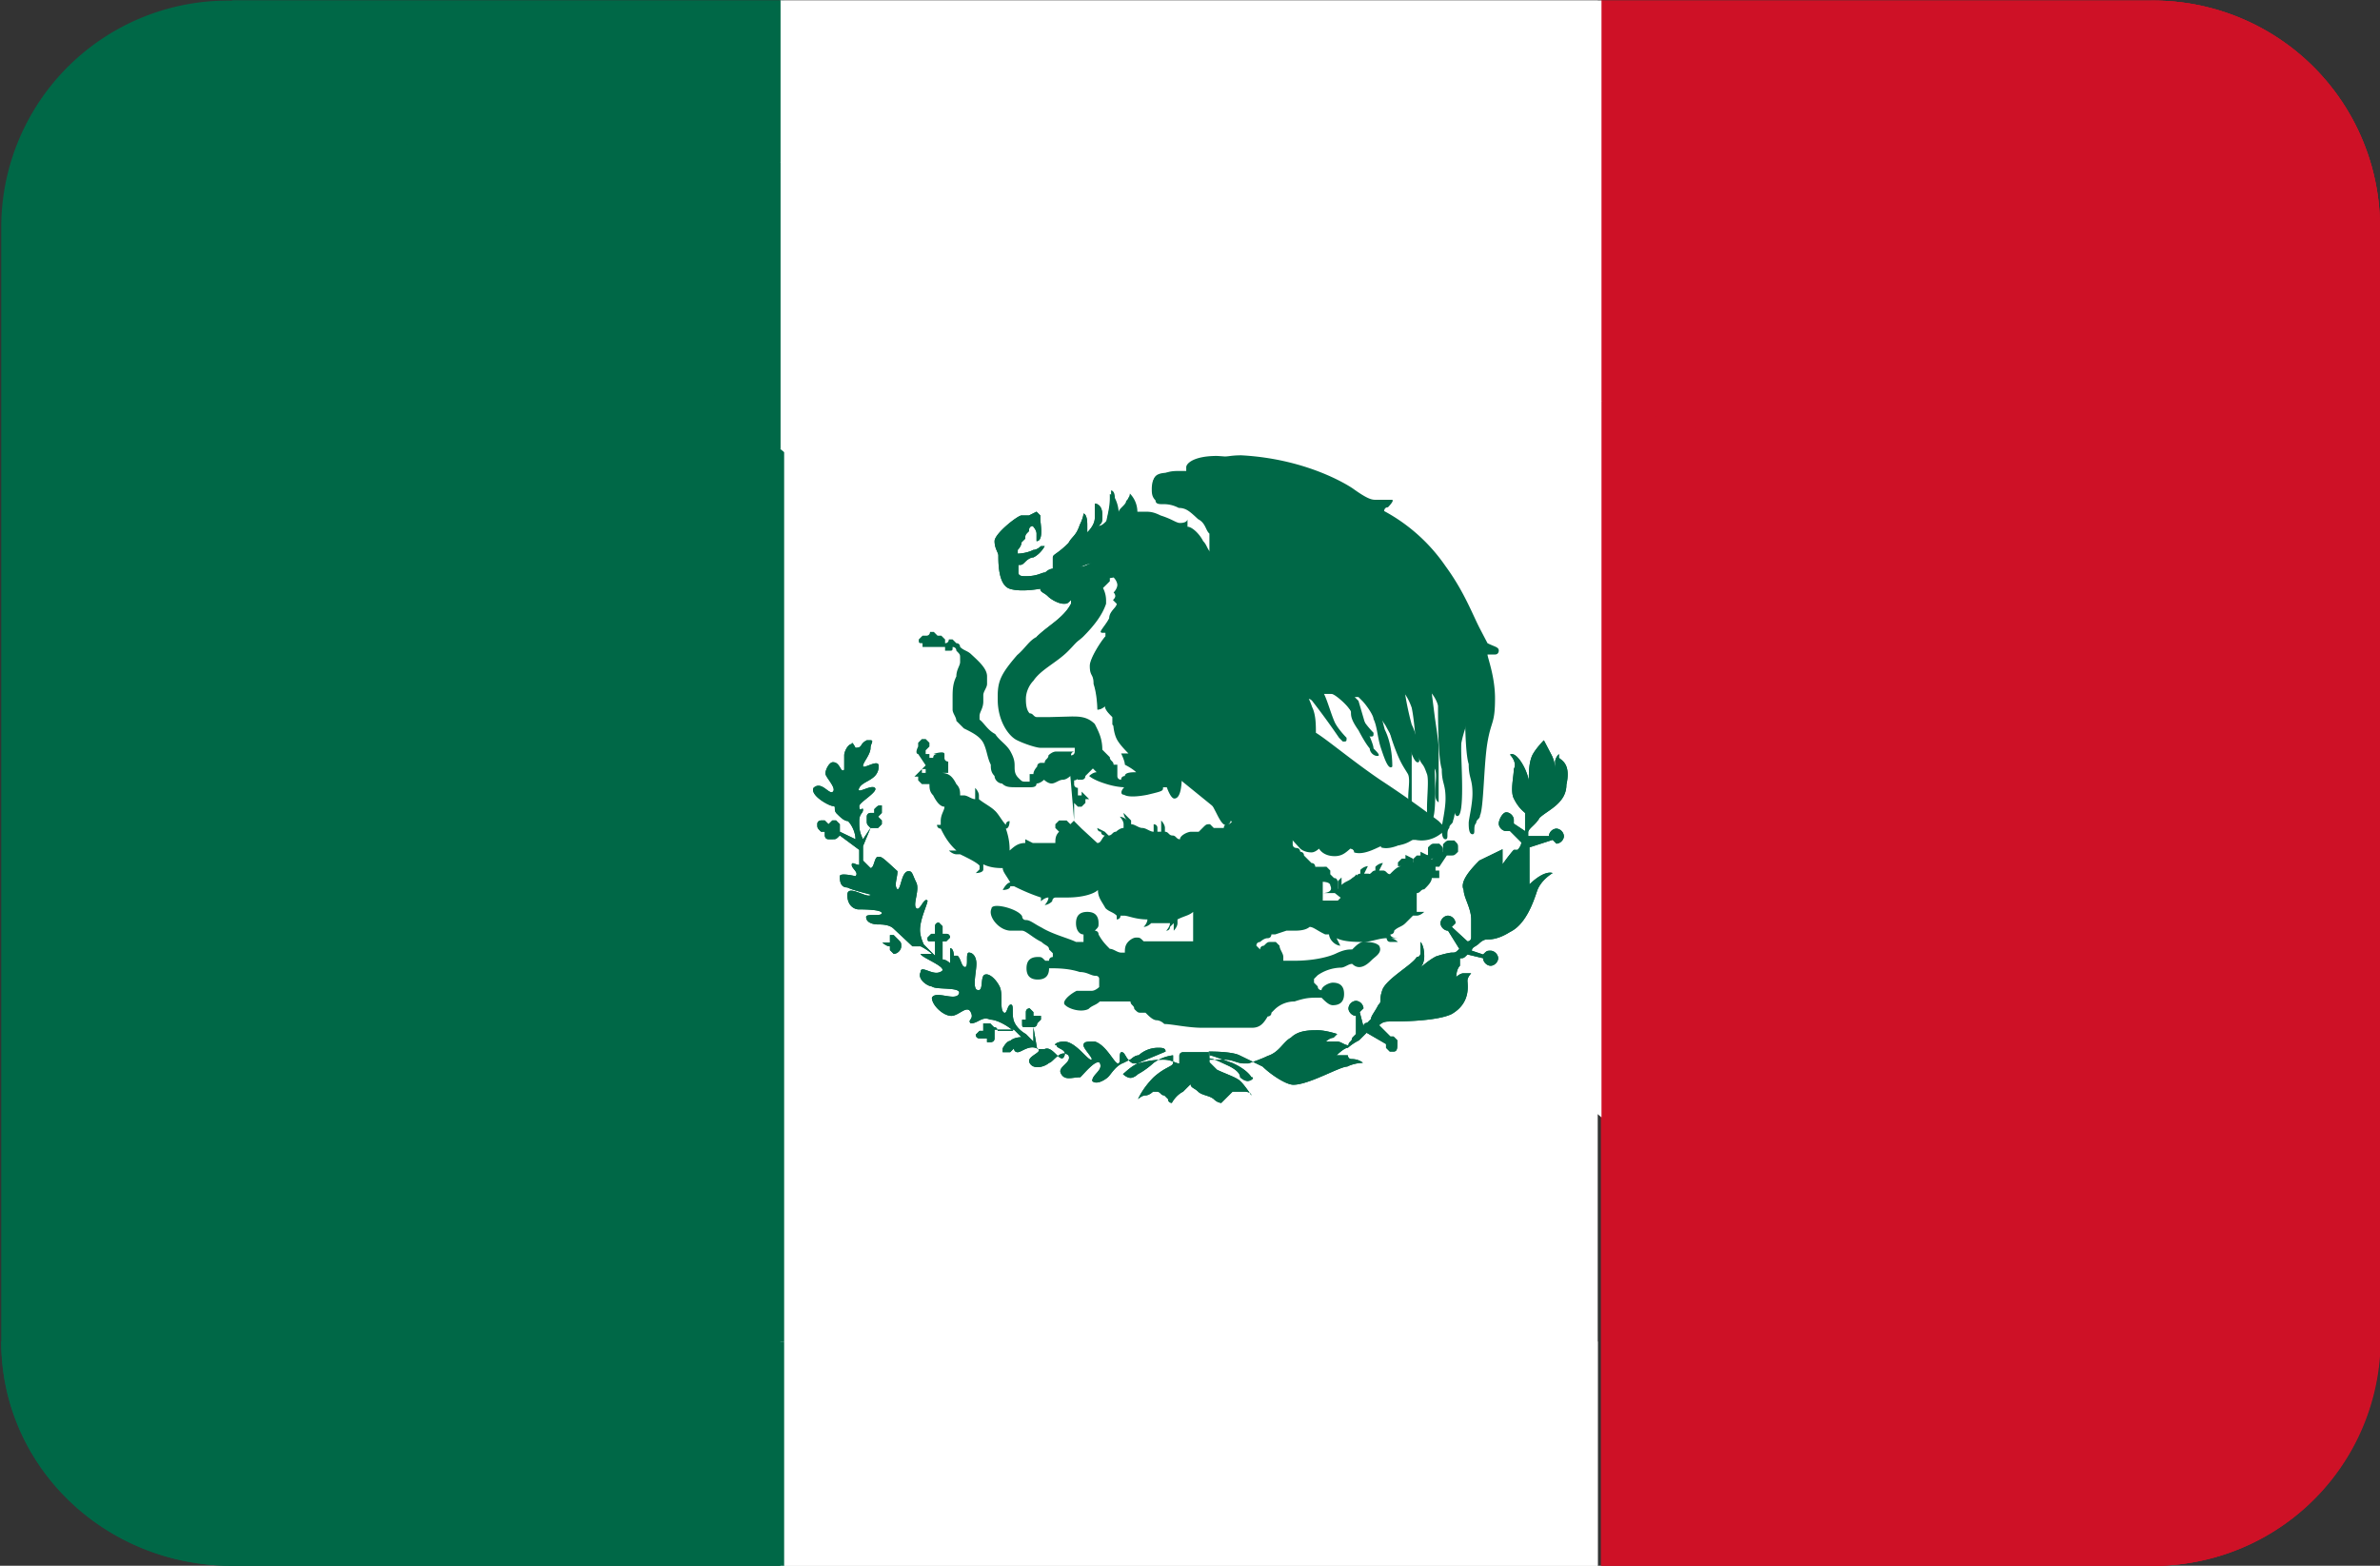
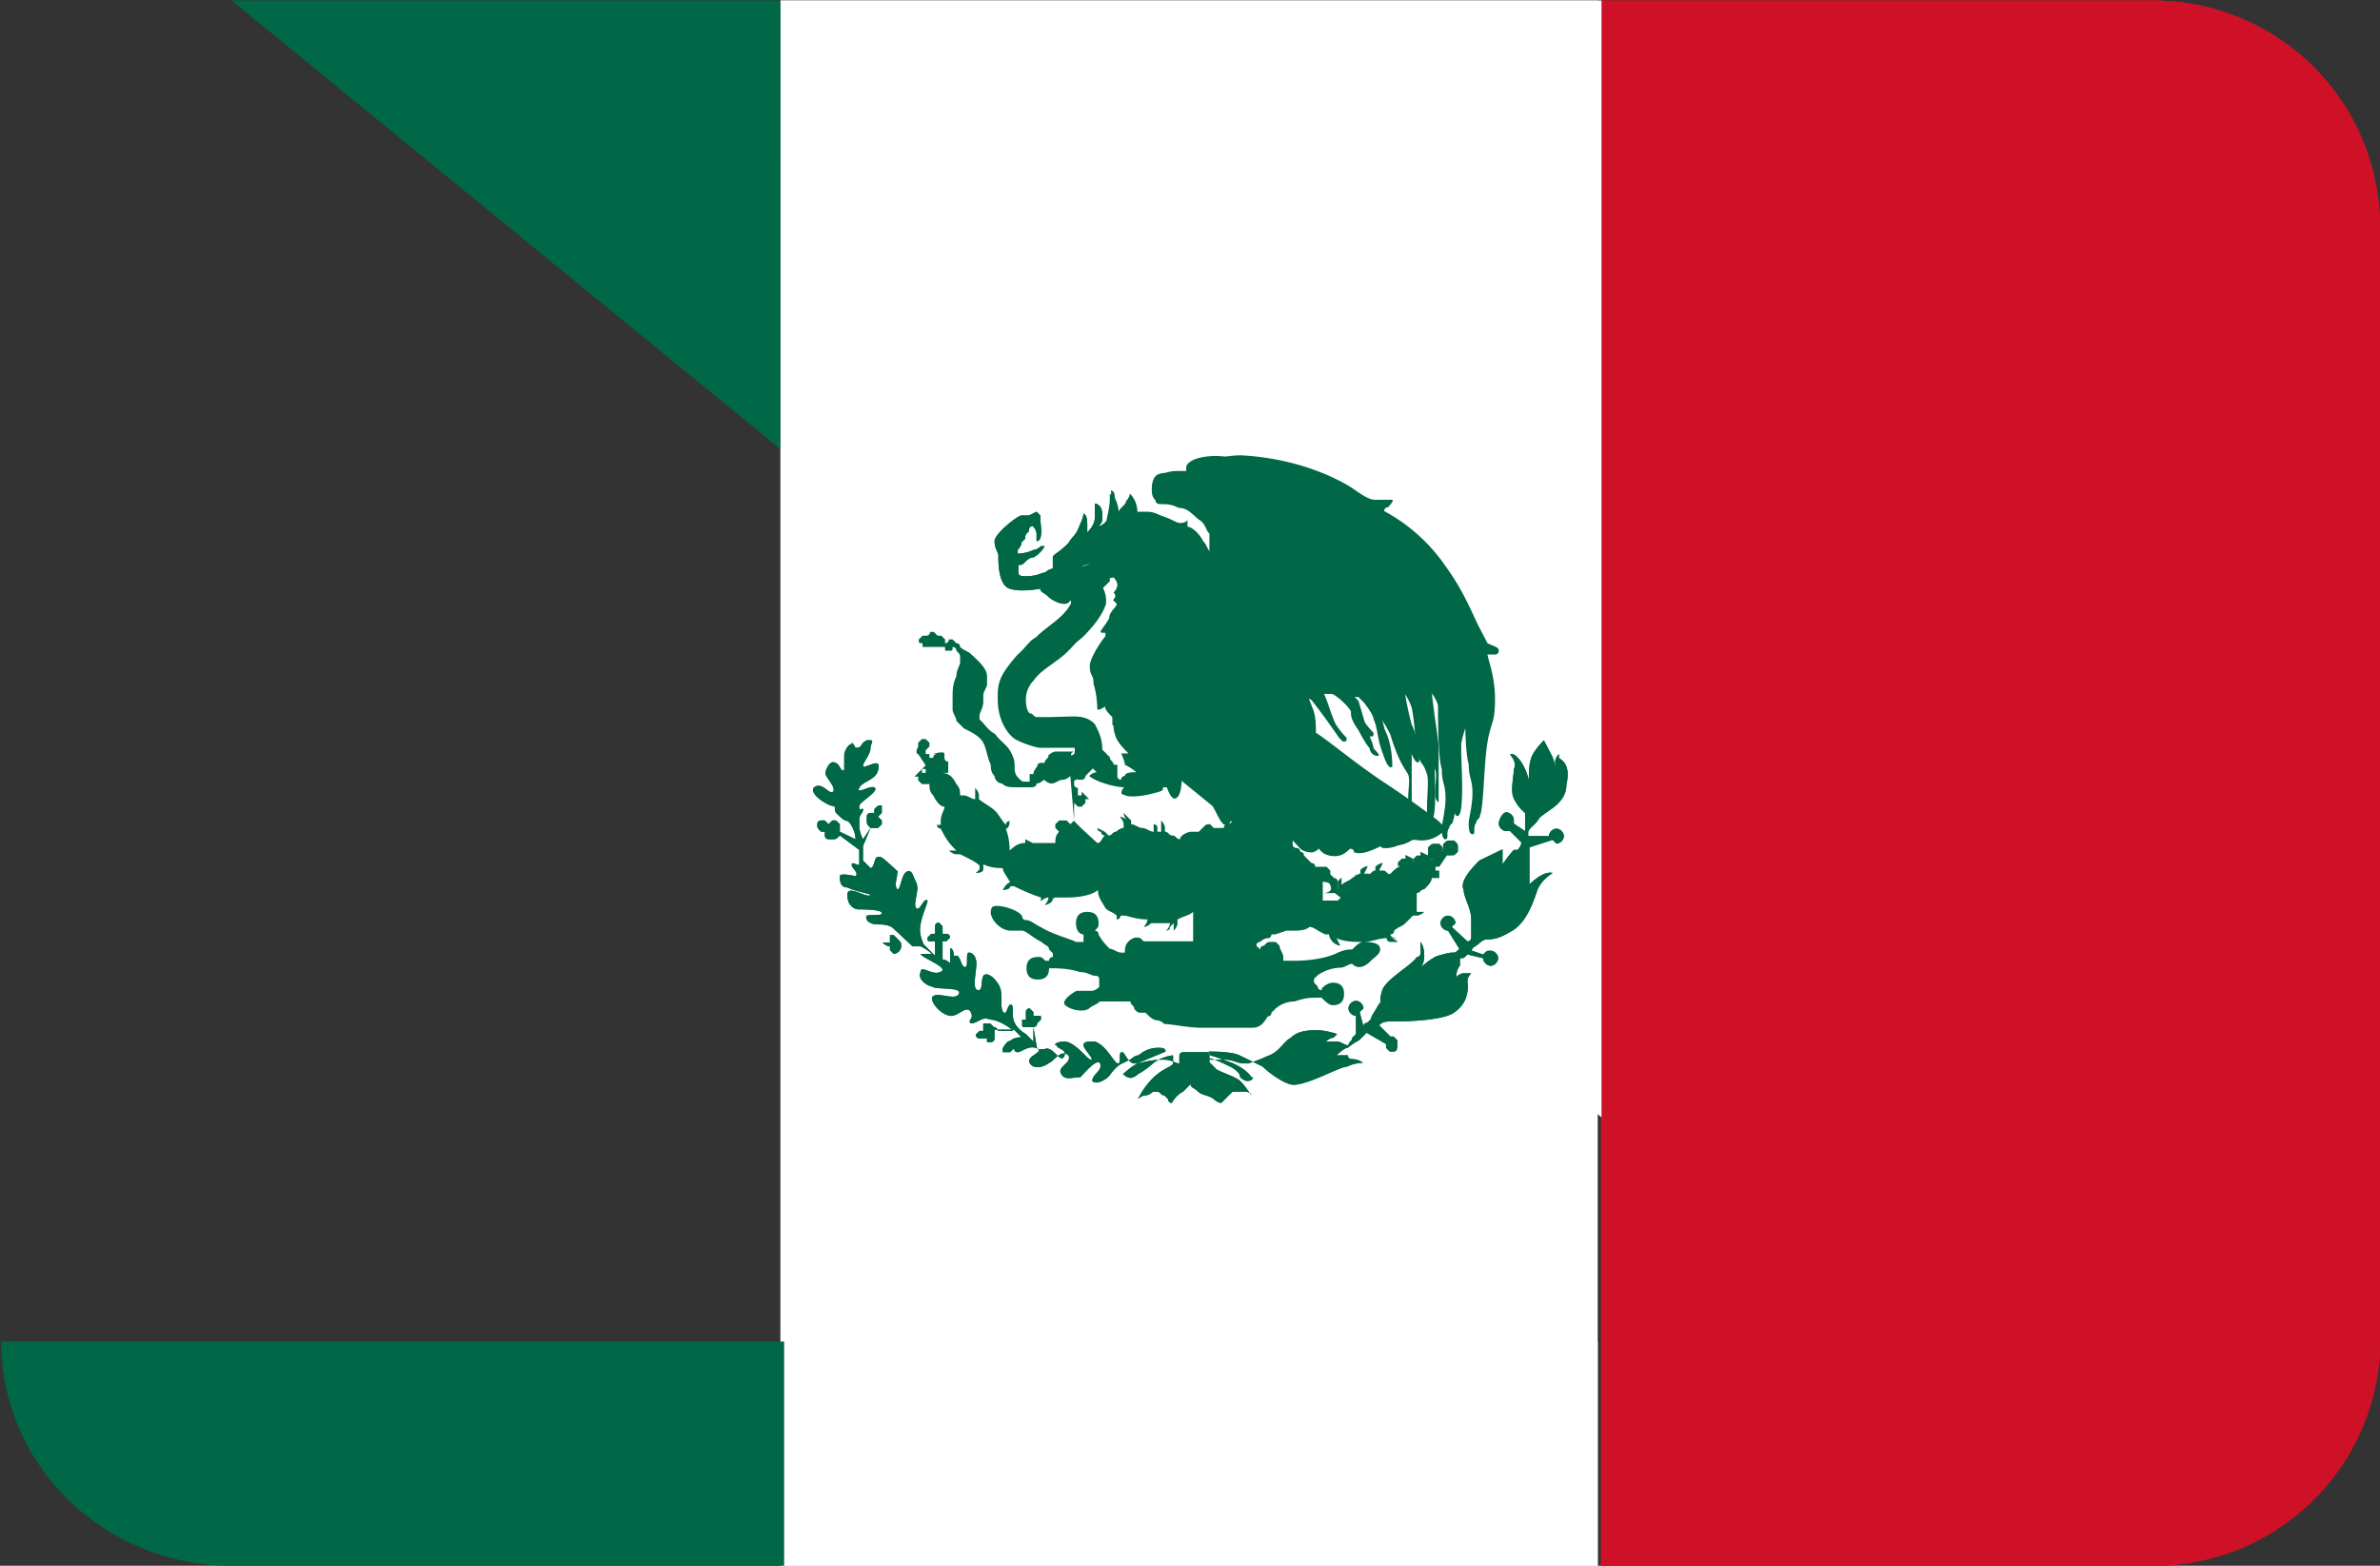
<svg xmlns="http://www.w3.org/2000/svg" viewBox="0 0 38 25" xml:space="preserve">
  <rect x="0" y="0" width="38" height="25" fill="#333333" stroke="none" />
  <path d="M12.46.01h13.05V25H12.46z" fill="#FFF" />
-   <path d="M12.46.01H3.7A3.62 3.62 0 0 0 .02 3.59v17.83c0 2 1.66 3.58 3.68 3.58h8.82V.01h-.06z" fill="#006847" />
  <path d="M34.32.01h-8.76V25h8.76A3.62 3.62 0 0 0 38 21.42V3.59A3.62 3.62 0 0 0 34.32.01z" fill="#CE1126" />
  <path d="M34.32.01h-8.76v17.83L34.32 25A3.62 3.62 0 0 0 38 21.42V3.59A3.62 3.62 0 0 0 34.32.01z" fill="#CE1126" />
  <path d="M25.57 17.84V.01H12.46v7.16z" fill="#FFF" />
  <path d="M12.46.01H3.7l8.76 7.16z" fill="#006847" />
  <path d="M25.57 25h8.76a3.62 3.62 0 0 0 3.68-3.58H25.57V25z" fill="#CE1126" />
  <path d="M12.46 21.42h13.05V25H12.46z" fill="#FFF" />
  <path d="M.02 21.42c0 2 1.66 3.58 3.68 3.58h8.82v-3.58H.02z" fill="#006847" />
  <path d="M34.32.01h-8.76V6.4L38 10.04V3.59A3.62 3.62 0 0 0 34.32.01z" fill="#CE1126" />
  <path d="M25.57 6.41V.01H12.46v2.58z" fill="#FFF" />
  <path d="M12.46.01H3.7l8.76 2.58zM24.89 12.1c0-.06 0-.06 0 0v-.06s-.06.06-.06.12v.12s0-.12-.06-.23l-.12-.23s-.12.12-.18.23c-.06.12-.06.29-.06.41a.89.89 0 0 0-.12-.29c-.12-.18-.18-.12-.18-.12s.12.12.06.23c0 .12-.06.35 0 .47s.12.18.18.23V13.27l-.18-.12v-.06c0-.06-.06-.12-.12-.12s-.12.12-.12.18.06.12.12.12h.06l.18.18c0 .06-.06.12-.06.12h-.06c-.06.06-.18.23-.18.23v-.24l-.37.18c-.18.18-.31.35-.25.47 0 .12.12.29.12.47v.29s0 .06-.06.06l-.25-.23.06-.06a.13.13 0 0 0-.12-.12c-.06 0-.12.06-.12.12s.06.12.12.12l.18.29c-.06.06-.06.06-.12.06 0 0-.06 0-.25.06-.12.06-.25.18-.25.18s.06-.06.06-.18c0-.18-.06-.23-.06-.23v.18s0 .06-.06.06c-.06.12-.49.35-.55.53-.06.18 0 .18-.06.23-.06.12-.12.18-.12.23l-.06.06s-.06 0-.06.06l-.06-.23.06-.06a.13.13 0 0 0-.12-.12.13.13 0 0 0-.12.12c0 .06.06.12.12.12v.29l-.06.06c0 .06-.06.06-.06.12-.06 0-.12-.06-.18-.06h-.18s.06-.06.12-.06l.06-.06s-.18-.06-.31-.06-.31 0-.43.12c-.12.06-.18.23-.37.29-.12.06-.31.12-.31.12h-.06c-.12 0-.18-.06-.31-.06h-.25v-.12h-.42s-.06 0-.06.06v.12c-.06 0-.12-.06-.25-.06-.25 0-.37.06-.43.06h-.06c-.12-.06-.12-.18-.18-.18s0 .18-.06.18-.18-.29-.37-.35c-.12 0-.18 0-.18.06s.18.23.12.23-.25-.29-.43-.29c-.12 0-.18.06-.12.06 0 .06.18.06.12.18s-.18-.18-.31-.12h-.12l-.06-.35s.06 0 .06-.06l.06-.06v-.06h-.12v-.06l-.06-.06s-.06 0-.06.06v.12h-.06v.06c0 .06 0 .06.06.06h.12v.23l-.12-.12s-.12-.06-.18-.18 0-.29-.06-.29-.06.18-.12.12 0-.29-.06-.41-.18-.23-.25-.18c-.06.06 0 .29-.12.23-.06-.06 0-.29 0-.41s-.06-.18-.12-.18 0 .23-.06.23-.06-.12-.12-.18h-.06s0-.12-.06-.12v.24s-.06-.06-.12-.06v-.29h.06l.06-.06s0-.06-.06-.06h-.06v-.12l-.06-.06s-.06 0-.06.06v.12h-.06l-.06.06c0 .06 0 .06.06.06h.06v.23l-.18-.18s-.06-.12-.06-.23c0-.18.12-.41.12-.47-.06-.06-.12.18-.18.12s.06-.29 0-.41-.06-.18-.12-.18c-.12 0-.12.29-.18.29-.06-.06 0-.18 0-.29-.25-.23-.25-.23-.31-.23s-.06.18-.12.18l-.12-.12v-.23l.12-.29h.12l.06-.06v-.06l-.06-.06.06-.06v-.12c-.06 0-.06 0-.12.06v.06h-.06s-.06 0-.06.06v.06c0 .06 0 .06.06.12l-.12.18c-.06-.12-.06-.18-.06-.29 0-.12.06-.12.06-.18s-.06.06-.06-.06c0-.06.31-.23.25-.29-.06-.06-.31.12-.25 0s.31-.12.31-.35c0-.12-.25.06-.25 0s.12-.18.12-.29c0-.06.06-.12 0-.12h-.06c-.12.06-.06.12-.18.12 0 0-.06-.12-.06-.06-.06 0-.12.12-.12.18v.23c-.06.06-.06-.12-.18-.12-.06 0-.12.12-.12.18s.18.23.12.29-.18-.18-.31-.06c-.06.12.25.29.31.29s0 .06.06.12.12.12.18.12c.06.06.12.18.12.29l-.25-.12v-.12l-.06-.06h-.06l-.06.06-.06-.06h-.06s-.06 0-.06.06 0 .06.06.12h.06v.06s0 .06.06.06h.06c.06 0 .06 0 .12-.06l.31.23v.24c-.06 0-.12-.06-.12 0s.12.12.06.18c0 0-.25-.06-.25 0s0 .18.12.18c.12.06.43.12.37.12-.06.06-.37-.18-.37 0s.12.23.18.23.37 0 .37.06-.25 0-.25.06c0 .12.18.12.18.12.06 0 .18 0 .25.06l.31.29h-.18c0-.06 0-.06-.06-.12l-.06-.06h-.06v.12h-.12s.06.06.12.06v.06l.06.06c.06 0 .12-.06.12-.12h.31c.12.06.18.12.18.12h-.18c0 .06.49.23.31.29-.12.06-.31-.12-.31 0-.06.12.12.23.18.23.06.06.49 0 .43.12s-.37-.06-.43.06c0 .12.18.29.31.29.12 0 .25-.18.31-.06s-.06.12 0 .18c.12 0 .18-.12.31-.06.12 0 .31.12.37.18h-.25s0-.06-.06-.06l-.06-.06h-.11v.12h-.06l-.06.06s0 .06.06.06h.12v.06h.06s.06 0 .06-.06v-.14h.31l.12.12s-.12 0-.18.06c-.06 0-.12.12-.12.12v.06h.12l.06-.06s0 .06.06.06.18-.12.31-.06c.12.06-.18.12-.12.23.06.12.25.06.31 0 .06 0 .18-.23.31-.12.06.12-.18.18-.12.29.06.12.18.06.31.06.06-.06.25-.29.31-.23.06.12-.12.18-.12.29.06.06.18 0 .25-.06.06-.06.12-.18.25-.23l.12-.06s.06-.06.12-.06a.46.46 0 0 1 .31-.12c.06 0 .12 0 .12.06l-.43.18c-.12.06-.18.12-.25.18 0 0 .06.06.12.06s.12-.06.12-.06.12-.06.25-.18a.67.67 0 0 1 .31-.12v.12c0 .06-.12.06-.31.23-.18.18-.25.35-.25.35s.06-.06.12-.06.12-.06.12-.06h.06c.06 0 .06.06.12.06l.06.06c0 .06.06.06.06.06s.06-.12.18-.18l.12-.12c0 .06.06.06.12.12s.18.06.25.12c.06.06.12.06.12.06l.06-.06.06-.06.06-.06h.18c.12 0 .12.06.12.06s-.12-.18-.18-.23c-.06-.06-.25-.12-.37-.18l-.12-.12v-.06c.06 0 .18.06.31.12.12.06.18.12.18.18 0 0 .06.06.12.06s.12-.06.06-.06c0 0-.06-.12-.31-.23-.18-.06-.31-.12-.37-.12v-.06c.06 0 .37 0 .49.06l.37.18c.12.12.37.29.49.29.25 0 .74-.29.86-.29.12-.06.25-.06.25-.06h-.06.06s-.06-.06-.18-.06c-.06 0-.06-.06-.06-.06h-.18s.12-.12.18-.12a.86.86 0 0 1 .18-.12l.12-.12.31.18v.06l.06.06h.06c.06 0 .06-.06.06-.12v-.06l-.06-.06h-.05l-.18-.18c.06-.06.12-.06.18-.06.12 0 .74 0 .98-.12.31-.18.25-.47.25-.53 0-.06.06-.12.06-.12h-.12c-.06 0-.12.06-.12.06s0-.12.06-.18v-.12c.06 0 .06 0 .12-.06l.25.06c0 .06.06.12.12.12s.12-.06.12-.12-.06-.12-.12-.12-.06 0-.12.06l-.18-.06c0-.06.06-.06.12-.12 0 0 .06-.06.12-.06s.18 0 .37-.12c.25-.12.37-.47.43-.65.06-.18.25-.29.25-.29s-.12-.06-.37.18V13.53l.37-.12.06.06c.06 0 .12-.06.12-.12a.13.13 0 0 0-.12-.12.13.13 0 0 0-.12.12h-.33v-.06c0-.06.12-.12.18-.23.12-.12.43-.23.43-.53.07-.32-.06-.38-.12-.43zm-8.57 3.87zm3 .99s-.06 0 0 0c-.06 0-.06 0 0 0zm2.39-.35zm1.65-1.35z" fill="#006847" />
  <g fill="#006847">
    <path d="M13.68 13.68zM14.66 12.04l.12.18-.06.06h.06v.06h-.06v-.06l-.12.12h.06v.06l.06.06h.12c0 .06 0 .12.06.18.06.12.12.18.18.18 0 .06-.06.12-.06.23v.06h-.06s0 .06.06.06c.06.12.12.23.25.35h-.12s.06.06.12.06h.06c.12.06.25.12.31.18v.06l-.06.06s.12 0 .12-.06v-.08c.12.06.25.06.31.06 0 .06.06.12.12.23-.06 0-.12.12-.12.12s.12 0 .12-.06h.06c.12.06.25.12.43.18v.06s.06-.06.12-.06c0 .06-.06.12-.06.12s.06 0 .12-.06c0 0 0-.06.06-.06h.18c.25 0 .43-.06.49-.12 0 .12.06.18.12.29.06.06.12.06.18.12v.06h-.06.06s.06 0 .06-.06h.06c.06 0 .18.06.37.06 0 .06-.06.12-.06.12s.06 0 .12-.06h.3c0 .06-.06.12-.06.12s.06 0 .06-.06l.06-.06v.12s.06-.06.06-.12v-.06c.12-.06.18-.06.25-.12V15.03h-.79c-.06-.06-.06-.06-.12-.06s-.12.06-.12.06c-.06.06-.06.12-.06.18h-.06c-.06 0-.12-.06-.18-.06-.06-.06-.12-.12-.18-.23 0-.06-.06-.06-.06-.06.06-.06.06-.06.06-.12 0-.12-.06-.18-.18-.18s-.18.06-.18.18.06.18.12.18v.12h-.12c-.12-.06-.37-.12-.55-.23-.12-.06-.18-.12-.25-.12-.06 0-.06-.06-.06-.06-.06-.12-.49-.23-.49-.12-.06.12.12.35.31.35h.18c.06 0 .18.12.31.18.06.06.12.06.12.12l.06.06v.06s-.06 0-.06.06h-.06c-.06-.06-.06-.06-.12-.06-.12 0-.18.06-.18.18s.06.18.18.18.18-.06.18-.18c.12 0 .31 0 .49.06.12 0 .18.06.25.06s.06.06.06.06v.12s-.06.06-.12.06h-.24c-.12.06-.25.18-.18.23.06.06.25.12.37.06.06-.06.12-.06.18-.12h.49c0 .06.06.06.06.12.06.06.06.06.12.06h.06c.06.06.12.12.18.12 0 0 .06 0 .12.06.12 0 .37.06.61.06H19.99c.12 0 .18-.06.25-.18 0 0 .06 0 .06-.06l.06-.06a.46.46 0 0 1 .31-.12c.18-.06.25-.06.37-.06h.06c.06.06.12.12.18.12.12 0 .18-.06.18-.18s-.06-.18-.18-.18c-.06 0-.18.06-.18.12 0 0-.06 0-.06-.06l-.06-.06v-.06l.06-.06a.68.68 0 0 1 .37-.12c.06 0 .12-.06.18-.06.12.12.25 0 .31-.06s.18-.12.12-.23c-.06-.06-.18-.06-.25-.06-.06 0-.12.06-.18.12-.06 0-.12 0-.25.06-.12.06-.37.12-.67.12h-.18v-.06c0-.06-.06-.12-.06-.18l-.06-.06h-.07c-.06 0-.06 0-.12.06 0 0-.06 0-.06.06l-.06-.06c0-.06.06-.06.06-.06s.06-.06.12-.06.06-.06.06-.06h.06l.18-.06h.12c.06 0 .18 0 .25-.06.06 0 .12.06.25.12h.06s0 .06.06.12.12.06.12.06l-.06-.12c.12.06.31.06.43.06s.25-.06.37-.06c0 0 0 .06.06.06h.12s-.06-.06-.12-.06l-.06-.06.06.06h.12s-.12 0-.12-.06c0 0 .06 0 .06-.06.06-.06.12-.06.18-.12l.06-.06.06-.06h.06c.06 0 .12-.06.12-.06h-.12v-.3c.06 0 .06-.06.12-.06.06-.06.12-.12.12-.18h.12v-.18.06h-.06v-.06h.06l.12-.18h.06c.06 0 .06 0 .12-.06v-.06c0-.06 0-.06-.06-.12h-.06c-.06 0-.06 0-.12.06v.12l-.18.12h-.06v-.06l-.12-.06v.06h-.06l-.06.06v.06h.06c-.06 0-.12.06-.18.12l-.12.12c-.06 0-.06-.06-.12-.06s-.06-.06-.12-.06h-.06l.06-.12s-.06 0-.12.06v.06c-.06 0-.06.06-.12.06-.06.06-.12.06-.18.12v-.12l-.06.06v.12l-.18.18-.06.06h-.24v-.3s.12 0 .12.06c.06.12-.12.12-.12.12h.18s.06 0 .06-.06v-.06c0-.06 0-.12-.06-.12l-.06-.06v-.06l-.06-.06H21s0-.06-.06-.06l-.06-.06-.06-.06c0-.06-.06-.06-.06-.06s0-.06-.06-.06c0 0-.06 0-.06-.06v-.18c.06.06.12.12.12.06.06 0 0-.12 0-.18V13l.43.47s.06.06.18.06c.06 0 .12-.06.12-.06s.06.12.25.12c.12 0 .18-.06.25-.12.06 0 .06.06.06.06.18.06.43-.12.49-.12h.06c.31.06.49-.18.49-.18l-.12-.12s-.37-.29-.92-.65c-.43-.29-.86-.65-1.04-.76 0-.12 0-.29-.06-.41-.06-.18-.12-.23-.12-.29.06-.06.06-.12.06-.18h.06c.06.06.12.18.25.23.12.06.12 0 .18.06s.37.47.37.47c.06.06.06.12.06.12l.06.06c.06 0 .06 0 .06-.06 0 0-.12-.12-.18-.23-.06-.12-.12-.35-.18-.47h.12c.06 0 .31.23.31.29s0 .12.12.29c.12.23.18.29.18.29 0 .06.06.12.12.12s0-.06-.06-.12c0-.06-.06-.18-.12-.35l-.12-.41-.06-.06h.06l.06.06c.06.06.18.23.18.29.06.12.06.29.12.47s.12.35.18.29c0-.06 0-.35-.12-.59a4.62 4.62 0 0 1-.12-.59s.06.06.12.18 0 .23.12.59c.12.35.18.41.25.53.06.12-.06.47.06.53v-.76c0-.18 0-.18-.06-.59l-.06-.47s.06.06.12.23c.06.29.06.7.12.82s.06.06.12.23c.06.12-.06.76.06.76s.06-.82.06-1.06-.06-.94-.06-1c.06.06.12.18.12.23 0 .18 0 .82.06 1 0 .23.06.23.06.47 0 .18-.06.41-.06.47s0 .18.06.18 0-.12.06-.18c0-.06.06-.06.06-.12.06-.12.06-.82.12-1.17s.12-.29.12-.7c0-.35-.12-.65-.12-.7h.12c.06 0 .06-.06.06-.06 0-.06-.06-.06-.18-.12l-.12-.23c-.12-.23-.25-.59-.55-1a2.79 2.79 0 0 0-.98-.88s0-.06.06-.06c0 0 .12-.12.06-.12h-.25c-.06 0-.12 0-.37-.18 0 0-.67-.47-1.78-.53-.37 0-.49.12-.49.18v.06h-.12c-.06 0-.18 0-.25.06-.49-.06-.55 0-.55.18 0 .06 0 .12.06.18 0 .06.06.06.12.06s.12 0 .25.06c.12 0 .18.06.31.18.12.06.12.18.18.23v.36c-.06-.06-.06-.12-.12-.18-.06-.12-.18-.23-.25-.23v-.12s0 .06-.12.06c-.06 0-.12-.06-.31-.12-.12-.06-.18-.06-.25-.06h-.12a.42.42 0 0 0-.12-.29s0 .06-.06.12c0 .06-.12.12-.12.18 0-.12-.06-.23-.06-.23 0-.12-.06-.12-.06-.12v.06c0 .18-.06.35-.06.41-.08.1-.14.1-.14.1.06-.06.06-.06.06-.18 0-.18-.12-.18-.12-.18v.23c0 .12-.12.23-.12.23v-.12c0-.18-.06-.18-.06-.18s0 .06-.06.18c-.06.18-.12.18-.18.29-.18.18-.25.18-.25.23v.18s-.06 0-.12.06c-.06 0-.12.06-.31.06-.06 0-.12 0-.12-.06v-.12c.06 0 .06 0 .12-.06 0 0 .06-.06.12-.06.12-.06.18-.18.18-.18h-.06s-.06.06-.12.06c-.12.06-.25.06-.25.06v-.06s.06-.06.06-.12l.06-.06c0-.06 0-.06.06-.12v-.02s0-.06.06-.06c0 0 .06.06.06.12v.12c.12 0 .06-.29.06-.35v-.06l-.06-.06-.12.06h-.12c-.06 0-.43.29-.43.41s.06.18.06.23c0 .12 0 .47.18.53.18.06.49 0 .49 0 0 .06.06.06.12.12s.18.12.25.12c.06 0 .06 0 .12-.06v.06c-.12.23-.37.35-.55.53-.12.06-.18.18-.31.29-.25.29-.31.41-.31.65v.06c0 .35.18.59.31.65.12.06.31.12.37.12h.55V12s0 .06-.06.06c0-.06.06-.06.06-.06h-.3c-.06 0-.12.06-.12.06 0 .06-.06.06-.06.12h-.06s-.06 0-.06.06c0 0-.06.06-.06.12h-.06v.12h-.06c-.06 0-.06 0-.12-.06s-.06-.12-.06-.18 0-.12-.06-.23c-.06-.12-.18-.18-.25-.29-.12-.06-.18-.18-.25-.23v-.06c0-.06.06-.12.06-.23v-.1c0-.06.06-.12.06-.18v-.12c0-.12-.12-.23-.25-.35-.06-.06-.12-.06-.18-.12 0 0 0-.06-.06-.06l-.06-.06h-.06s0 .06-.06.06v-.06l-.06-.06h-.06l-.06-.06h-.06s0 .06-.06.06h-.06l-.06.06c0 .06 0 .06.06.06v.06h.36v.06h.06c.06 0 .06 0 .06-.06 0 0 .06 0 .06.06.06.06.06.06.06.12v.06c0 .06-.06.12-.06.23-.06.12-.06.23-.06.35v.18c0 .06.06.12.06.18l.12.12c.12.06.25.12.31.23.06.12.06.23.12.35 0 .06 0 .12.06.18 0 .06.06.12.12.12.06.06.12.06.25.06h.18c.06 0 .12 0 .12-.06.06 0 .12-.06.12-.06s.06.06.12.06.12-.06.18-.06.12-.06.12-.06h.06l.06.06h.06s.06 0 .06-.06l.12-.12.06.06c-.06 0-.12.06-.12.06s.06.06.25.12c.18.06.31.06.31.06-.06.06-.06.12 0 .12 0 0 .06.06.37 0 .25-.06.25-.06.25-.12h.06s.06.18.12.18c.12 0 .12-.29.12-.41.18.18.31.35.31.35s.06.06.12.06l.12.23c.06.12.12.23.18.18.06 0 .06-.12.06-.12v-.06l.12.12h-.06c-.06 0-.06.06-.12.06 0 0-.06 0-.06.06h-.16l-.06-.06c-.06 0-.06 0-.12.06l-.06.06h-.12c-.06 0-.18.06-.18.12-.06 0-.06-.06-.12-.06s-.06-.06-.12-.06v-.06c0-.06-.06-.12-.06-.12v.18h-.06v-.06c0-.06-.06-.06-.06-.06v.12c-.06 0-.12-.06-.18-.06s-.12-.06-.18-.06v-.06l-.12-.12s0 .06.06.12c-.06-.06-.12-.06-.12-.06s.06.06.06.12v.06c-.06 0-.12.06-.12.06-.06 0-.06.06-.12.06l-.06-.06-.12-.06s0 .06.06.06c0 .06.06.06.06.06-.06.06-.06.12-.12.12l-.25-.23-.12-.12V12.82l.06.06h.06l.06-.06v-.06h.06l-.12-.12v.06h-.06v-.12s-.06 0-.06-.06v-.06c.06 0 .06-.06.12-.06 0-.06-.06-.06-.06-.12-.06 0-.06.06-.12.06v.06l.06.7-.06.06-.06-.06h-.12l-.06.06v.06l.06.06c-.06.06-.06.12-.06.18h-.36l-.12-.06v.06c-.12 0-.18.06-.25.12 0-.06 0-.18-.06-.35.06 0 .06-.12.06-.12s-.06 0-.06.06c-.06-.06-.12-.18-.18-.23-.06-.06-.18-.12-.25-.18v-.06c0-.06-.06-.12-.06-.12v.18c-.06 0-.12-.06-.18-.06h-.06c0-.06 0-.12-.06-.18-.06-.12-.12-.18-.25-.18h.12v-.18s-.06 0-.06-.06v-.06c0-.06-.18 0-.18 0h.06s-.06 0-.06.06h-.06v-.06h-.06v-.06l.06-.06v-.06l-.06-.06h-.06l-.06.06v.06c-.06.12 0 .12 0 .12zm2.51 1.29zm3.07-2.17zm-3.07 1.05s0-.06 0 0zm2.02-3.11zm-2.45 2.35h-.18c-.06 0-.06-.06-.12-.06-.06-.06-.06-.18-.06-.23 0-.12.06-.23.12-.29.12-.18.37-.29.55-.47.18-.18.31-.35.37-.53v-.06a.43.43 0 0 0-.12-.29c.06 0 .12-.06.18-.06s.12-.06.18-.12l.06-.06v-.06h.06c.06.06.06.12.06.12s0 .06-.06.12c.06.06 0 .12 0 .12l.06.06c0 .06-.12.12-.12.23-.06.12-.18.23-.12.23h.06v.06c-.06.06-.25.35-.25.47 0 .18.06.12.06.29.06.18.06.41.06.41s.06 0 .12-.06c0 .06.06.12.12.18 0 .06 0 .23.06.35.06.12.25.29.31.35l-.06-.06s0-.06-.06-.06h-.12s.06.12.06.18c0 0 .12.06.18.12-.06 0-.18 0-.18.06 0 0-.06 0-.06.06 0 0-.06 0-.06-.06v-.18h-.06c0-.06-.06-.06-.06-.12l-.12-.12c0-.18-.06-.29-.12-.41-.12-.12-.25-.12-.37-.12l-.37.01zm.92.65zm1.17-1.94zm-.49-.53zm.49.53zm-.43-.53zm0 0zm-.19-.29zm.07.18s0-.06-.06-.06l.06.06zm-.43.52zm.73-1.17zm-1.35.94zm.07.06.06.06c0-.06-.06-.06-.06-.06zm.79-.3c-.06 0-.06.06-.12.06 0 0 .06 0 .12-.06zm.8-.23s-.06 0 0 0c-.06 0 0 0 0 0 0-.06 0 0 0 0zm-.19.18zm-1.34.41zm.73 2.22zm.86-2.93zm1.16 2.06zm0-.06zm-2.88-2.17c.06 0 .12-.06.25-.06-.12 0-.12.06-.25.06zm-.49 1.58s0-.06 0 0zm3.31 2.76zm-1.9-5.11c0-.05 0-.05 0 0zm-2.02 3.87v-.05.05c.06 0 0 0 0 0zm5.58-3.92-.06-.06c.06 0 .06 0 .06.06zm-4.54-.06zm-.49.82zm-.18 3.52zm-1.41-1.82zm2.94 2.93c0 .06 0 .06 0 0 0 .06 0 .06 0 0 0 .06 0 .06 0 0zm-3.06-1.29c.06 0 .06 0 0 0 .06 0 0 0 0 0zM21.34 11.86zM22.5 13.27zM17.72 7.93z" />
  </g>
  <path d="M24.89 12.1c0-.06 0-.06 0 0v-.06s-.06.06-.06.12v.12s0-.12-.06-.23l-.12-.23s-.12.12-.18.23c-.06.12-.06.29-.06.41a.89.89 0 0 0-.12-.29c-.12-.18-.18-.12-.18-.12s.12.12.06.23c0 .12-.06.35 0 .47s.12.18.18.23V13.27l-.18-.12v-.06c0-.06-.06-.12-.12-.12s-.12.12-.12.18.06.12.12.12h.06l.18.18c0 .06-.06.12-.06.12h-.06c-.06.06-.18.23-.18.23v-.24l-.37.18c-.18.18-.31.35-.25.47 0 .12.12.29.12.47v.29s0 .06-.06.06l-.25-.23.06-.06a.13.13 0 0 0-.12-.12c-.06 0-.12.06-.12.12s.06.12.12.12l.18.29c-.06.06-.06.06-.12.06 0 0-.06 0-.25.06-.12.06-.25.18-.25.18s.06-.06.06-.18c0-.18-.06-.23-.06-.23v.18s0 .06-.06.06c-.06.12-.49.35-.55.53-.06.18 0 .18-.06.23-.06.12-.12.18-.12.23l-.06.06s-.06 0-.06.06l-.06-.23.06-.06a.13.13 0 0 0-.12-.12.13.13 0 0 0-.12.12c0 .06.06.12.12.12v.29l-.06.06c0 .06-.06.06-.06.12-.06 0-.12-.06-.18-.06h-.18s.06-.06.12-.06l.06-.06s-.18-.06-.31-.06-.31 0-.43.12c-.12.06-.18.23-.37.29-.12.06-.31.12-.31.12h-.06c-.12 0-.18-.06-.31-.06h-.25v-.12h-.42s-.06 0-.06.06v.12c-.06 0-.12-.06-.25-.06-.25 0-.37.06-.43.06h-.06c-.12-.06-.12-.18-.18-.18s0 .18-.06.18-.18-.29-.37-.35c-.12 0-.18 0-.18.06s.18.23.12.23-.25-.29-.43-.29c-.12 0-.18.06-.12.06 0 .06.18.06.12.18s-.18-.18-.31-.12h-.12l-.06-.35s.06 0 .06-.06l.06-.06v-.06h-.12v-.06l-.06-.06s-.06 0-.06.06v.12h-.06v.06c0 .06 0 .06.06.06h.12v.23l-.12-.12s-.12-.06-.18-.18 0-.29-.06-.29-.06.18-.12.12 0-.29-.06-.41-.18-.23-.25-.18c-.06.06 0 .29-.12.23-.06-.06 0-.29 0-.41s-.06-.18-.12-.18 0 .23-.06.23-.06-.12-.12-.18h-.06s0-.12-.06-.12v.24s-.06-.06-.12-.06v-.29h.06l.06-.06s0-.06-.06-.06h-.06v-.12l-.06-.06s-.06 0-.06.06v.12h-.06l-.06.06c0 .06 0 .06.06.06h.06v.23l-.18-.18s-.06-.12-.06-.23c0-.18.12-.41.12-.47-.06-.06-.12.18-.18.12s.06-.29 0-.41-.06-.18-.12-.18c-.12 0-.12.29-.18.29-.06-.06 0-.18 0-.29-.25-.23-.25-.23-.31-.23s-.06.18-.12.18l-.12-.12v-.23l.12-.29h.12l.06-.06v-.06l-.06-.06.06-.06v-.12c-.06 0-.06 0-.12.06v.06h-.06s-.06 0-.06.06v.06c0 .06 0 .06.06.12l-.12.18c-.06-.12-.06-.18-.06-.29 0-.12.06-.12.06-.18s-.06.06-.06-.06c0-.06.31-.23.25-.29-.06-.06-.31.12-.25 0s.31-.12.31-.35c0-.12-.25.06-.25 0s.12-.18.12-.29c0-.06.06-.12 0-.12h-.06c-.12.06-.06.12-.18.12 0 0-.06-.12-.06-.06-.06 0-.12.12-.12.18v.23c-.06.06-.06-.12-.18-.12-.06 0-.12.12-.12.18s.18.23.12.29-.18-.18-.31-.06c-.06.12.25.29.31.29s0 .06.06.12.12.12.18.12c.06.06.12.18.12.29l-.25-.12v-.12l-.06-.06h-.06l-.06.06-.06-.06h-.06s-.06 0-.06.06 0 .06.06.12h.06v.06s0 .06.06.06h.06c.06 0 .06 0 .12-.06l.31.23v.24c-.06 0-.12-.06-.12 0s.12.12.06.18c0 0-.25-.06-.25 0s0 .18.12.18c.12.06.43.12.37.12-.06.06-.37-.18-.37 0s.12.23.18.23.37 0 .37.06-.25 0-.25.06c0 .12.18.12.18.12.06 0 .18 0 .25.06l.31.29h-.18c0-.06 0-.06-.06-.12l-.06-.06h-.06v.12h-.12s.06.06.12.06v.06l.06.06c.06 0 .12-.06.12-.12h.31c.12.06.18.12.18.12h-.18c0 .06.49.23.31.29-.12.06-.31-.12-.31 0-.06.12.12.23.18.23.06.06.49 0 .43.12s-.37-.06-.43.06c0 .12.18.29.31.29.12 0 .25-.18.31-.06s-.06.12 0 .18c.12 0 .18-.12.31-.06.12 0 .31.12.37.18h-.25s0-.06-.06-.06l-.06-.06h-.11v.12h-.06l-.06.06s0 .06.06.06h.12v.06h.06s.06 0 .06-.06v-.14h.31l.12.12s-.12 0-.18.06c-.06 0-.12.12-.12.12v.06h.12l.06-.06s0 .06.06.06.18-.12.31-.06c.12.06-.18.12-.12.23.06.12.25.06.31 0 .06 0 .18-.23.31-.12.06.12-.18.18-.12.29.06.12.18.06.31.06.06-.06.25-.29.31-.23.06.12-.12.18-.12.29.06.06.18 0 .25-.06.06-.06.12-.18.25-.23l.12-.06s.06-.06.12-.06a.46.46 0 0 1 .31-.12c.06 0 .12 0 .12.06l-.43.18c-.12.06-.18.12-.25.18 0 0 .06.06.12.06s.12-.06.12-.06.12-.06.25-.18a.67.67 0 0 1 .31-.12v.12c0 .06-.12.06-.31.23-.18.18-.25.35-.25.35s.06-.06.12-.06.12-.06.12-.06h.06c.06 0 .06.06.12.06l.06.06c0 .06.06.06.06.06s.06-.12.18-.18l.12-.12c0 .06.06.06.12.12s.18.06.25.12c.06.06.12.06.12.06l.06-.06.06-.06.06-.06h.18c.12 0 .12.06.12.06s-.12-.18-.18-.23c-.06-.06-.25-.12-.37-.18l-.12-.12v-.06c.06 0 .18.06.31.12.12.06.18.12.18.18 0 0 .06.06.12.06s.12-.06.06-.06c0 0-.06-.12-.31-.23-.18-.06-.31-.12-.37-.12v-.06c.06 0 .37 0 .49.06l.37.18c.12.12.37.29.49.29.25 0 .74-.29.86-.29.12-.06.25-.06.25-.06h-.06.06s-.06-.06-.18-.06c-.06 0-.06-.06-.06-.06h-.18s.12-.12.18-.12a.86.86 0 0 1 .18-.12l.12-.12.31.18v.06l.06.06h.06c.06 0 .06-.06.06-.12v-.06l-.06-.06h-.05l-.18-.18c.06-.06.12-.06.18-.06.12 0 .74 0 .98-.12.31-.18.25-.47.25-.53 0-.06.06-.12.06-.12h-.12c-.06 0-.12.06-.12.06s0-.12.06-.18v-.12c.06 0 .06 0 .12-.06l.25.06c0 .06.06.12.12.12s.12-.06.12-.12-.06-.12-.12-.12-.06 0-.12.06l-.18-.06c0-.06.06-.06.12-.12 0 0 .06-.06.12-.06s.18 0 .37-.12c.25-.12.37-.47.43-.65.06-.18.25-.29.25-.29s-.12-.06-.37.18V13.53l.37-.12.06.06c.06 0 .12-.06.12-.12a.13.13 0 0 0-.12-.12.13.13 0 0 0-.12.12h-.33v-.06c0-.06.12-.12.18-.23.12-.12.43-.23.43-.53.07-.32-.06-.38-.12-.43zm-8.57 3.87zm3 .99s-.06 0 0 0c-.06 0-.06 0 0 0zm2.39-.35zm1.65-1.35zM13.68 13.68z" fill="#006847" />
  <g fill="#006847">
    <path d="m22.2 14.79.06-.06.06-.06h.06c.06 0 .12-.06.12-.06h-.12v-.3c.06 0 .06-.06.12-.06.06-.06.12-.12.12-.18h.12v-.18.06h-.06v-.06h.06l.12-.18h.06c.06 0 .06 0 .12-.06v-.06c0-.06 0-.06-.06-.12h-.06c-.06 0-.06 0-.12.06v.12l-.18.12h-.06v-.06l-.12-.06v.06h-.06l-.06.06v.06h.06c-.06 0-.12.06-.18.12l-.12.12c-.06 0-.06-.06-.12-.06s-.06-.06-.12-.06h-.06l.06-.12s-.06 0-.12.06v.06c-.06 0-.06.06-.12.06-.06.06-.12.06-.18.12v-.12l-.06.06v.12l-.06.06.67.53c.1.07.17.01.23.01zM20.91 13.91l-.06-.06h-.18s0-.06-.06-.06h-.06l.55.47c0-.06 0-.06-.06-.12l-.06-.06c-.01-.11-.01-.17-.07-.17zM23.36 10.28l-.12-.23c-.12-.23-.25-.59-.55-1a2.79 2.79 0 0 0-.98-.88s.06 0 .06.06l-.06-.06s0-.06.06-.06c0 0 .12-.12.06-.12h-.25c-.06 0-.12 0-.37-.18 0 0-.67-.47-1.78-.53-.37 0-.49.12-.49.18v.06h-.12c-.06 0-.18 0-.25.06-.12 0-.18.06-.18.23 0 .06 0 .12.06.18 0 .06.06.06.12.06a.5.5 0 0 1 .25.06c.12 0 .18.06.31.18.12.06.12.18.18.23v.36c-.06-.06-.06-.12-.12-.18-.06-.12-.18-.23-.25-.23v-.12s0 .06-.12.06c-.06 0-.12-.06-.31-.12-.12-.06-.18-.06-.25-.06h-.12a.42.42 0 0 0-.12-.29s0 .06-.06.12c0 .06-.12.12-.12.18 0-.12-.06-.23-.06-.23 0-.12-.06-.12-.06-.12v.06c0 .18-.06.35-.06.41-.06.04-.12.04-.12.04.06-.06.06-.06.06-.18 0-.18-.12-.18-.12-.18v.23c0 .12-.12.23-.12.23v-.12c0-.18-.06-.18-.06-.18s0 .06-.06.18c-.06.18-.12.18-.18.29-.18.18-.25.18-.25.23v.18s-.06 0-.12.06c-.06 0-.12.06-.31.06-.06 0-.12 0-.12-.06v-.12c.06 0 .06 0 .12-.06 0 0 .06-.06.12-.06.12-.06.18-.18.18-.18h-.06s-.06.06-.12.06c-.12.06-.25.06-.25.06v-.06s.06-.06.06-.12l.06-.06c0-.06 0-.06.06-.12v-.02s0-.06.06-.06c0 0 .06.06.06.12v.12c.12 0 .06-.29.06-.35v-.06l-.06-.06-.12.06h-.12c-.06 0-.43.29-.43.41s.06.18.06.23c0 .12 0 .47.18.53.18.06.49 0 .49 0 0 .06.06.06.12.12s.18.12.25.12c.06 0 .06 0 .12-.06v.06c-.12.23-.37.35-.55.53l.37.29c.12-.12.25-.18.37-.29.18-.18.31-.35.37-.53v-.06a.43.43 0 0 0-.12-.29c.06 0 .12-.06.18-.06s.12-.06.18-.12l.06-.06v-.06h.06c.06.06.06.12.06.12s0 .06-.06.12c-.18.29-.25.35-.25.35l.06.06c0 .06-.12.12-.12.23-.06.12-.18.23-.12.23h.06v.06c-.06.06-.25.35-.25.47 0 .18.06.12.06.29.06.18.06.41.06.41s.06 0 .12-.06c0 .06.06.12.12.18v.12l2.45 1.99v-.18c.06.06.12.12.12.06.06 0 0-.12 0-.18v-.18l.43.47s.06.06.18.06c.06 0 .12-.06.12-.06s.06.12.25.12c.12 0 .18-.06.25-.12.06 0 .06.06.06.06.18.06.43-.12.49-.12h.06c.31.06.49-.18.49-.18l-.12-.12s-.37-.29-.92-.65c-.43-.29-.86-.65-1.04-.76 0-.12 0-.29-.06-.41-.06-.18-.12-.23-.12-.29.06-.06.06-.12.06-.18h.06c.06.06.12.18.25.23.12.06.12 0 .18.06a11.76 11.76 0 0 1 .43.59l.06.06c.06 0 .06 0 .06-.06 0 0-.12-.12-.18-.23-.06-.12-.12-.35-.18-.47h.12c.06 0 .31.23.31.29s0 .12.12.29c.12.23.18.29.18.29 0 .06.06.12.12.12s0-.06-.06-.12c0-.06-.06-.18-.12-.35l-.12-.41-.06-.06h.06l.06.06c.06.06.18.23.18.29.06.12.06.29.12.47s.12.35.18.29c0-.06 0-.35-.12-.59a4.62 4.62 0 0 1-.12-.59s.06.06.12.18 0 .23.12.59c.12.35.18.41.25.53.06.12-.06.47.06.53v-.76c0-.18 0-.18-.06-.59l-.06-.47s.06.06.12.23c.06.29.06.7.12.82s.06.06.12.23c.06.12-.06.76.06.76s.06-.82.06-1.06c0-.23-.06-.94-.06-1 .06.06.12.18.12.23 0 .18 0 .82.06 1 0 .23.06.23.06.47 0 .18-.06.41-.06.47s0 .18.06.18 0-.12.06-.18c0-.06.06-.06.06-.12.06-.12.06-.82.12-1.17s.12-.29.12-.7c0-.35-.12-.65-.12-.7h.12c.06 0 .06-.06.06-.06.04-.07-.08-.07-.14-.19zm-6.62.35s0-.06 0 0zm.62-.7-.06-.06s.06 0 .06.06zm-.13-.88c.06 0 .12-.06.25-.06-.12 0-.12.06-.25.06zm.62.99zm.49-.41zm.06 0zm0 0zm.43.53zm.06-.82s-.06 0 0 0c-.06 0 0 0 0 0 0-.06 0 0 0 0zm1.22 1.94zm0-.06zm.13-.06z" />
  </g>
  <g fill="#006847">
    <path d="M21.34 11.86zM22.5 13.27zM17.72 7.93z" />
  </g>
</svg>